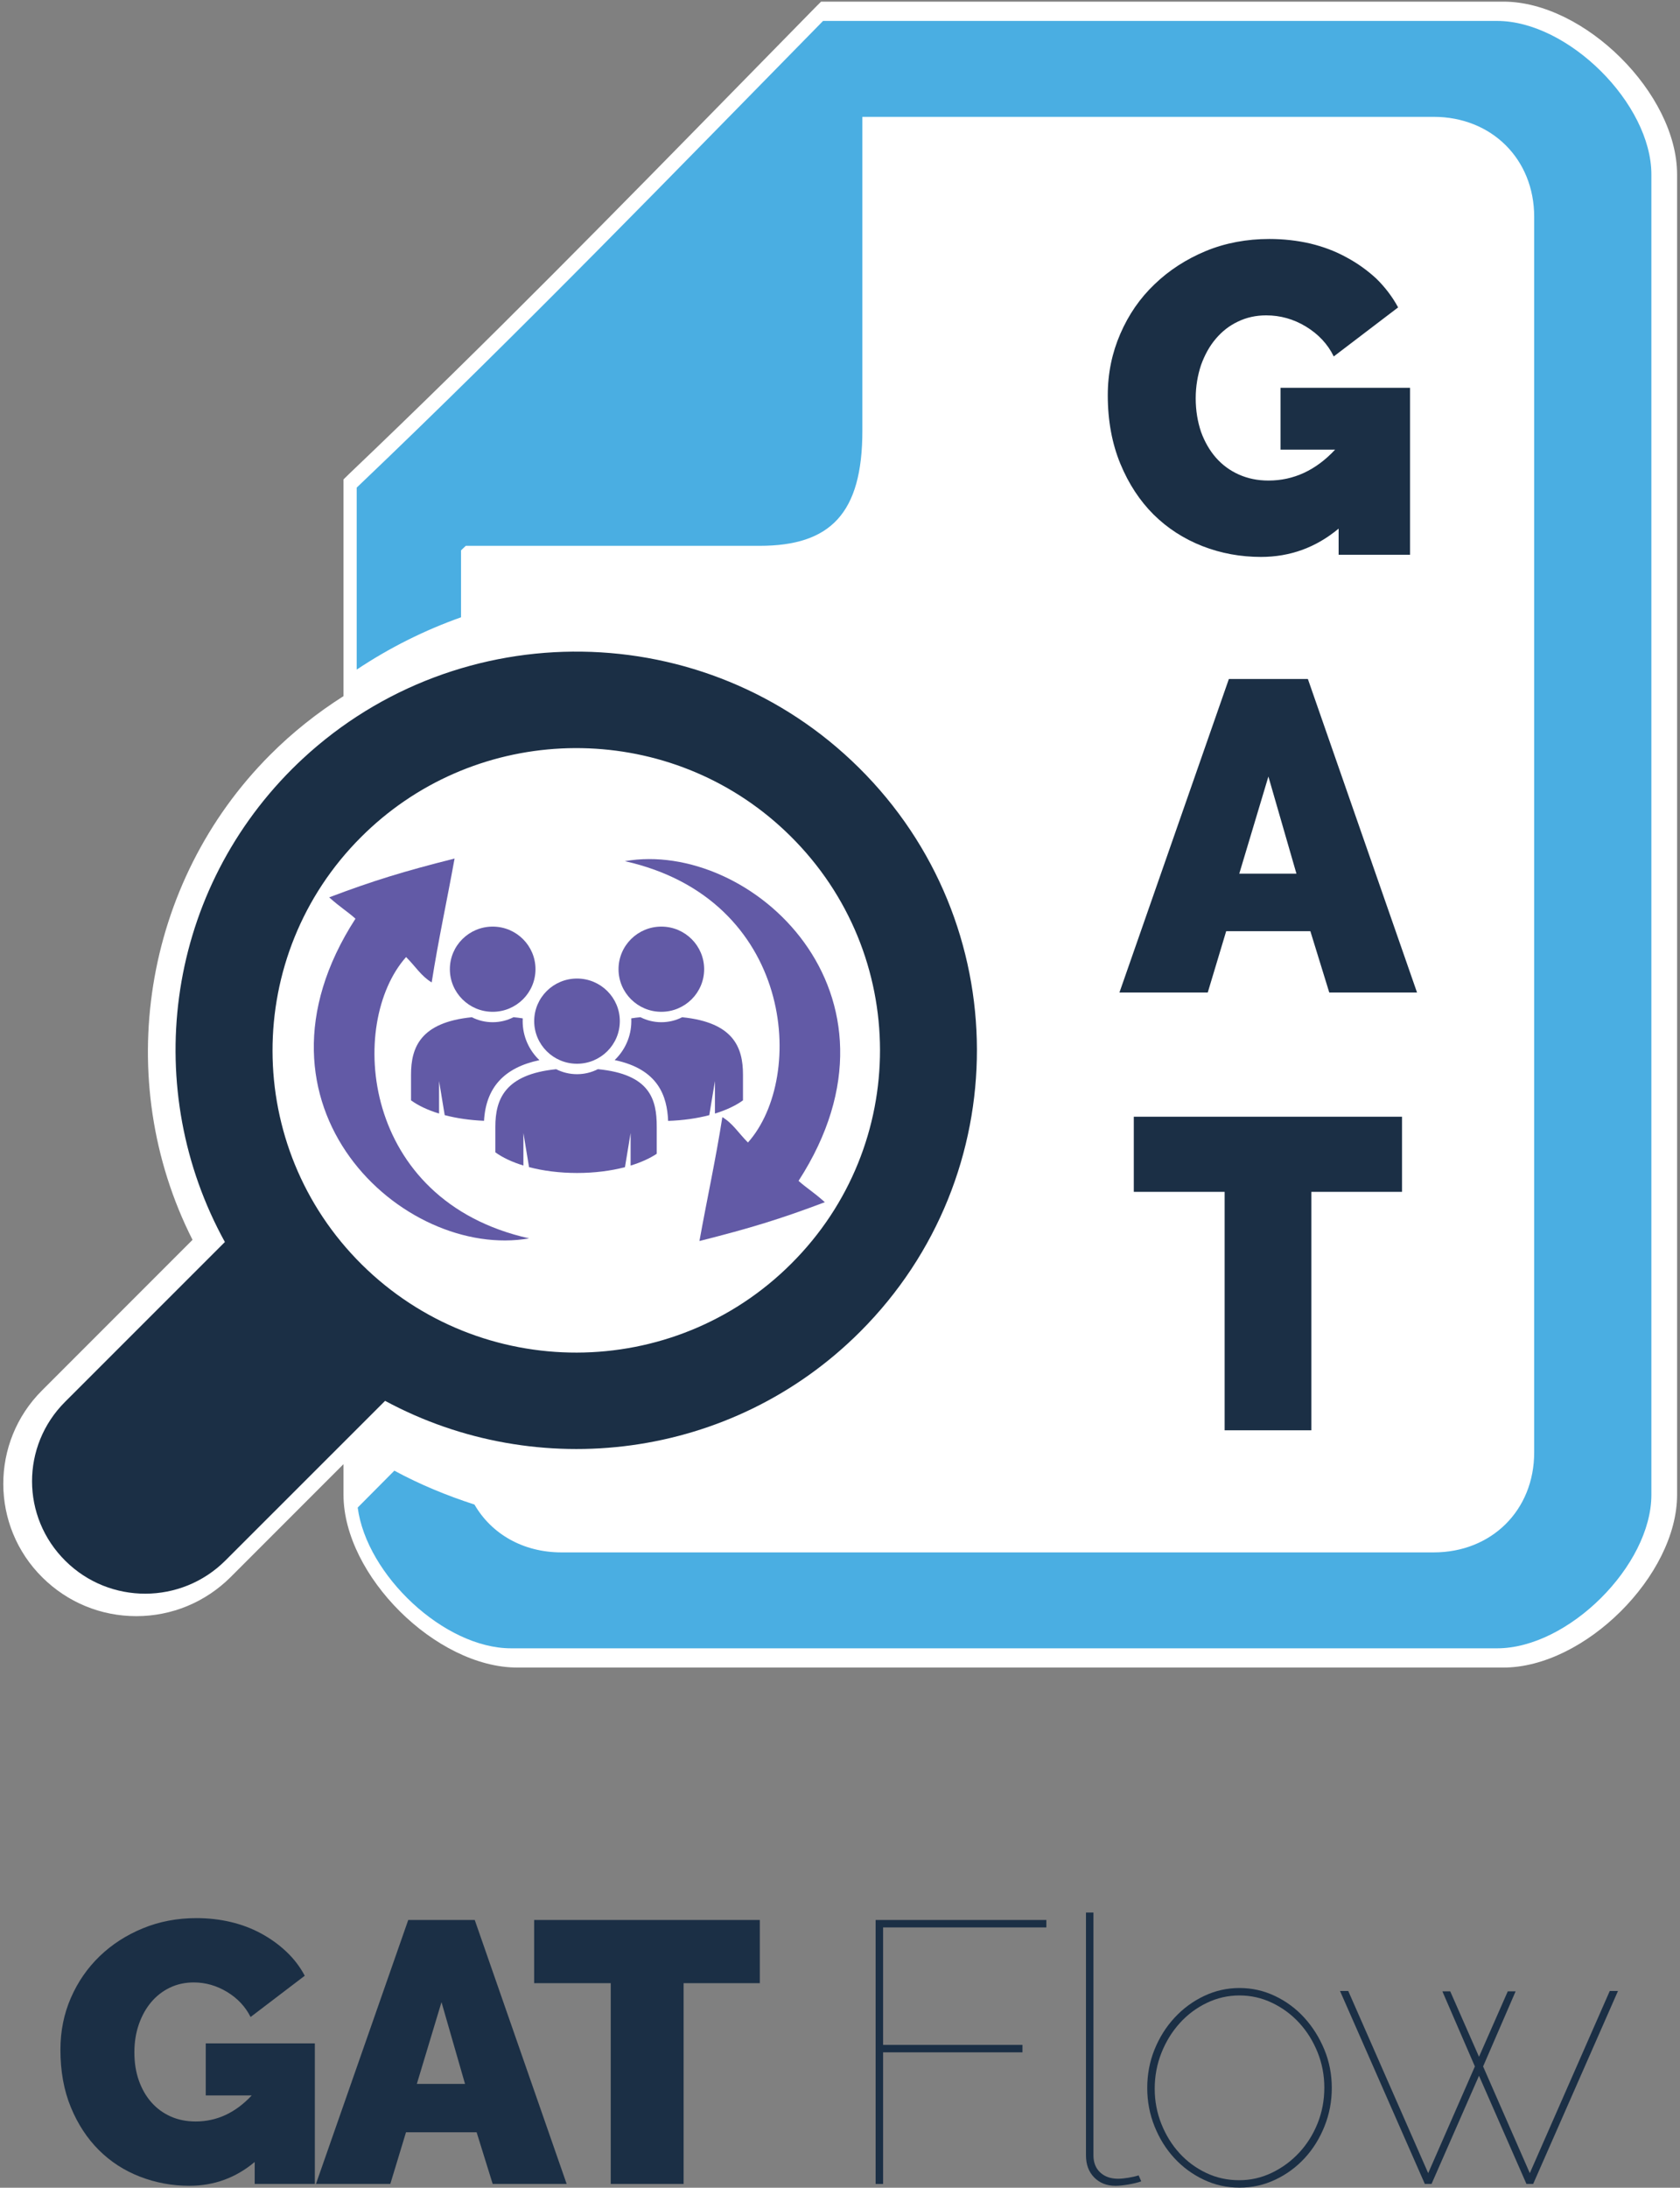
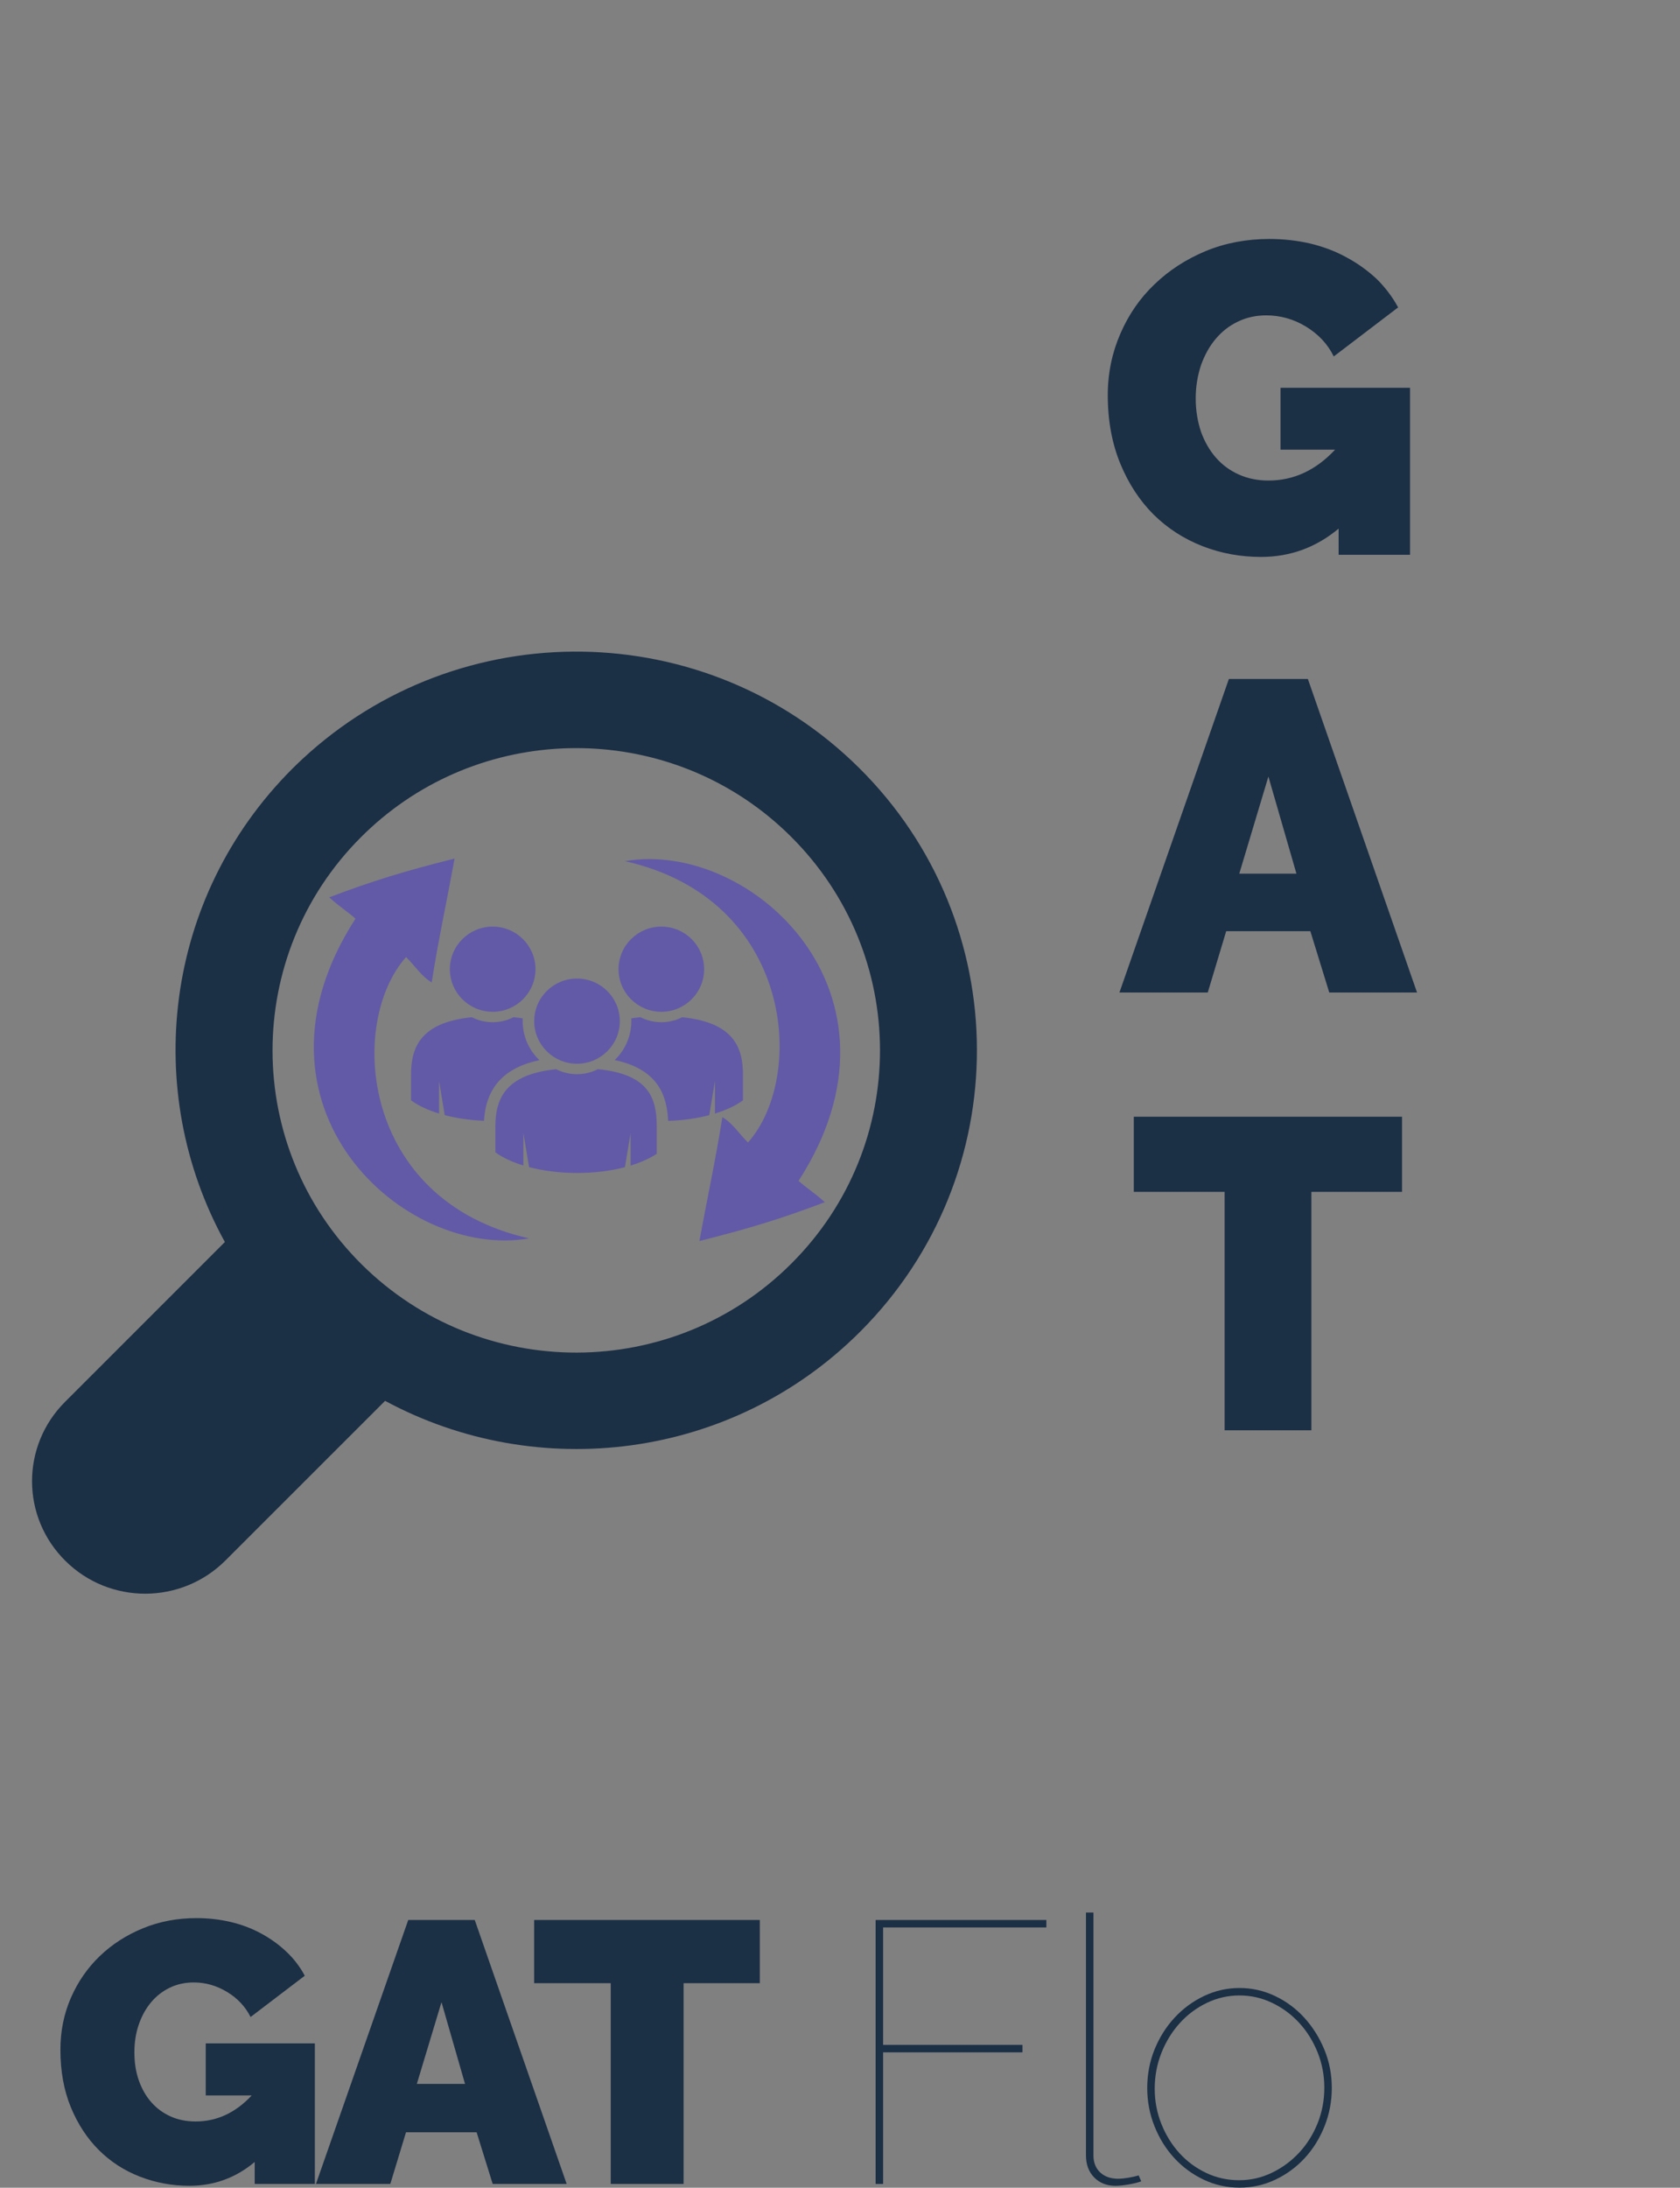
<svg xmlns="http://www.w3.org/2000/svg" width="345" height="449" viewBox="0 0 345 449" fill="none">
  <rect x="0" y="0" width="345" height="449" fill="#808080" stroke="none" />
-   <path d="M308.74 342.24H106.236C89.544 342.24 70.541 323.346 70.541 306.778V300.493L47.351 323.685C42.166 328.83 35.293 331.689 27.997 331.689C20.701 331.689 13.866 328.851 8.726 323.767C-1.97 313.209 -2.014 295.973 8.633 285.361L39.536 254.459C22.919 221.62 29.3 181.08 55.513 154.88C60.058 150.326 65.133 146.302 70.541 142.869V98.391L71.755 97.201C100.267 70.047 127.136 42.63 153.064 16.169C157.905 11.226 162.68 6.347 167.425 1.526L168.614 0.336H308.74C325.388 0.336 344.404 19.216 344.404 35.812V306.778C344.404 323.346 325.388 342.24 308.74 342.24Z" fill="white" />
-   <path d="M307.45 4.298H177.093H169.02C139.08 34.755 107.209 67.722 73.25 100.076V112.022V137.426C80.02 132.916 87.233 129.326 94.677 126.69V112.955C95.007 112.644 95.323 112.319 95.66 112.022H156.003C170.557 112.022 177.093 105.355 177.093 88.41V23.982H294.423C306.295 23.982 315.056 32.639 315.056 44.496V298.076C315.056 309.974 306.295 318.604 294.423 318.604H115.306C107.418 318.604 100.92 314.816 97.434 308.784C91.823 306.965 86.281 304.705 80.982 301.83L73.456 309.403C75.285 323.261 91.218 338.291 104.957 338.291H307.45C322.042 338.291 339.123 321.305 339.123 306.781V35.812C339.123 21.284 322.042 4.298 307.45 4.298Z" fill="#4AAEE2" />
  <path d="M274.888 108.497C270.25 112.361 264.945 114.3 258.948 114.3C254.788 114.3 250.745 113.575 246.929 112.084C243.112 110.59 239.753 108.426 236.893 105.598C234.046 102.76 231.766 99.283 230.071 95.177C228.38 91.074 227.489 86.383 227.489 81.125C227.489 76.577 228.38 72.382 230.071 68.495C231.766 64.587 234.087 61.195 237.113 58.326C240.069 55.478 243.57 53.212 247.606 51.526C251.622 49.868 256.016 49.047 260.654 49.047C263.586 49.047 266.413 49.365 269.091 49.987C271.749 50.63 274.217 51.553 276.507 52.815C278.773 54.025 280.843 55.519 282.675 57.219C284.435 58.952 285.941 60.918 287.114 63.089L273.894 73.155C272.66 70.611 270.728 68.577 268.187 67.024C265.636 65.479 262.919 64.723 260.018 64.723C257.917 64.723 255.974 65.151 254.221 66.002C252.447 66.84 250.968 68.002 249.676 69.52C248.373 71.052 247.393 72.844 246.643 74.916C245.952 77.005 245.546 79.282 245.546 81.747C245.546 84.297 245.949 86.578 246.643 88.643C247.389 90.691 248.424 92.483 249.72 93.956C251.02 95.426 252.577 96.575 254.407 97.392C256.236 98.206 258.247 98.627 260.482 98.627C265.68 98.627 270.229 96.507 274.176 92.284H262.964V79.589H289.565V113.855H274.895V108.497H274.888Z" fill="#1B2F45" />
  <path d="M252.358 139.354H268.582L290.996 203.694H272.973L269.091 191.108H251.807L248.022 203.694H229.886L252.358 139.354ZM266.234 179.306L260.475 159.373L254.493 179.306H266.234Z" fill="#1B2F45" />
  <path d="M287.915 244.609H269.301V293.546H251.487V244.609H232.835V229.189H287.915V244.609Z" fill="#1B2F45" />
  <path d="M74.306 259.533C49.898 235.357 49.864 196.052 74.137 171.807C75.506 170.44 76.922 169.151 78.38 167.934C102.829 147.59 139.332 148.801 162.33 171.602C186.771 195.789 186.857 235.06 162.512 259.328C138.225 283.613 98.737 283.699 74.306 259.533ZM176.639 273.308C208.697 241.275 208.611 189.456 176.385 157.567C144.895 126.382 94.368 125.818 62.118 155.765C61.403 156.432 60.694 157.112 59.996 157.806C33.622 184.177 29.063 223.89 46.182 254.904L13.364 287.706C4.305 296.739 4.305 311.342 13.45 320.365C22.524 329.35 37.218 329.316 46.278 320.279L79.082 287.501C110.345 304.37 150.289 299.666 176.639 273.308Z" fill="#1B2F45" />
  <path fill-rule="evenodd" clip-rule="evenodd" d="M163.99 242.353C165.709 243.898 167.04 244.623 169.385 246.732C160.298 250.168 153.982 252.093 143.636 254.699C145.28 245.614 146.947 238.12 148.34 229.275C150.485 230.553 151.664 232.557 153.597 234.482C165.644 220.943 162.931 184.475 128.323 176.741C154.099 172.242 188.862 203.885 163.99 242.353Z" fill="#625AA6" />
  <path fill-rule="evenodd" clip-rule="evenodd" d="M72.996 188.547C71.277 187.002 69.946 186.277 67.601 184.167C76.688 180.731 83.004 178.806 93.35 176.201C91.706 185.285 90.042 192.78 88.65 201.625C86.504 200.346 85.325 198.343 83.393 196.418C71.345 209.957 74.058 246.425 108.667 254.158C82.887 258.658 48.121 227.015 72.996 188.547Z" fill="#625AA6" />
  <path d="M135.811 190.171C140.666 190.171 144.602 194.086 144.602 198.914C144.602 203.741 140.666 207.656 135.811 207.656C130.956 207.656 127.02 203.741 127.02 198.914C127.02 194.086 130.953 190.171 135.811 190.171ZM118.493 200.832C123.348 200.832 127.285 204.747 127.285 209.574C127.285 214.402 123.348 218.317 118.493 218.317C113.638 218.317 109.702 214.402 109.702 209.574C109.698 204.747 113.635 200.832 118.493 200.832ZM101.175 190.171C106.03 190.171 109.966 194.086 109.966 198.914C109.966 203.741 106.03 207.656 101.175 207.656C96.32 207.656 92.384 203.741 92.384 198.914C92.38 194.086 96.317 190.171 101.175 190.171ZM91.325 228.868L90.166 221.869V228.54C87.852 227.832 85.886 226.905 84.407 225.828V220.556C84.407 214.98 86.326 209.827 96.898 208.771C98.18 209.424 99.631 209.793 101.172 209.793C102.715 209.793 104.173 209.42 105.459 208.764C106.123 208.829 106.752 208.911 107.347 209.003C107.336 209.195 107.333 209.383 107.333 209.578C107.333 212.72 108.653 215.561 110.771 217.582C103.517 219.11 99.783 223.213 99.398 230.027C96.479 229.907 93.742 229.5 91.325 228.868ZM134.866 236.793C133.435 237.747 131.61 238.571 129.499 239.217V232.536L128.34 239.545C125.445 240.301 122.089 240.735 118.51 240.735C114.917 240.735 111.548 240.298 108.643 239.535L107.484 232.536V239.207C105.17 238.499 103.204 237.573 101.725 236.496V231.227C101.725 225.651 103.644 220.498 114.216 219.438C115.498 220.091 116.953 220.46 118.493 220.46C120.037 220.46 121.495 220.088 122.781 219.431C133.501 220.474 134.866 225.637 134.866 231.227V236.793ZM152.576 225.828C151.097 226.905 149.131 227.832 146.817 228.54V221.869L145.658 228.868C143.138 229.531 140.267 229.945 137.204 230.044C136.99 224.953 135.199 219.442 126.226 217.564C128.333 215.544 129.647 212.709 129.647 209.578C129.647 209.386 129.64 209.195 129.633 209.003C130.228 208.907 130.857 208.825 131.52 208.764C132.806 209.42 134.264 209.793 135.808 209.793C137.348 209.793 138.799 209.424 140.085 208.771C150.657 209.831 152.576 214.983 152.576 220.556V225.828Z" fill="#625AA6" />
  <path d="M52.303 443.715C48.415 446.97 43.941 448.598 38.876 448.598C35.346 448.598 31.972 447.975 28.748 446.728C25.526 445.483 22.712 443.664 20.309 441.272C17.904 438.883 15.986 435.958 14.556 432.499C13.124 429.041 12.408 425.098 12.408 420.672C12.408 416.857 13.124 413.311 14.556 410.028C15.986 406.748 17.956 403.9 20.463 401.483C22.969 399.067 25.924 397.16 29.326 395.76C32.725 394.361 36.396 393.663 40.336 393.663C42.79 393.663 45.144 393.93 47.394 394.463C49.643 394.997 51.73 395.787 53.646 396.829C55.565 397.872 57.291 399.119 58.824 400.568C60.359 402.018 61.611 403.658 62.584 405.489L51.459 413.958C50.385 411.822 48.773 410.105 46.625 408.809C44.477 407.513 42.201 406.864 39.798 406.864C38.006 406.864 36.37 407.22 34.887 407.932C33.402 408.644 32.124 409.637 31.05 410.907C29.976 412.18 29.132 413.692 28.519 415.447C27.905 417.201 27.597 419.122 27.597 421.207C27.597 423.343 27.904 425.278 28.519 427.005C29.132 428.736 29.988 430.223 31.088 431.47C32.188 432.717 33.505 433.682 35.04 434.369C36.574 435.055 38.287 435.398 40.18 435.398C44.527 435.398 48.364 433.618 51.688 430.058H42.251V419.376H64.655V448.217H52.303V443.715Z" fill="#1B2F45" />
  <path d="M83.835 394.046H97.492L116.367 448.217H101.176L97.877 437.612H83.376L80.154 448.217H64.886L83.835 394.046ZM95.498 427.694L90.664 410.909L85.599 427.694H95.498Z" fill="#1B2F45" />
  <path d="M156.033 407.015H140.381V448.215H125.42V407.015H109.69V394.044H156.032V407.015H156.033Z" fill="#1B2F45" />
  <path d="M179.816 448.217V394.046H214.878V395.573H181.351V419.683H209.969V421.209H181.351V448.219H179.816V448.217Z" fill="#1B2F45" />
  <path d="M223.011 392.52H224.545V442.342C224.545 443.819 225.006 444.987 225.926 445.853C226.848 446.718 228.074 447.151 229.609 447.151C230.17 447.151 230.849 447.088 231.642 446.96C232.433 446.834 233.163 446.669 233.827 446.464L234.363 447.686C233.647 447.941 232.764 448.156 231.717 448.335C230.669 448.512 229.787 448.602 229.071 448.602C227.281 448.602 225.823 448.03 224.698 446.885C223.573 445.74 223.011 444.228 223.011 442.344V392.52Z" fill="#1B2F45" />
  <path d="M254.544 448.98C251.936 448.98 249.479 448.433 247.179 447.339C244.879 446.246 242.869 444.773 241.157 442.914C239.442 441.059 238.087 438.884 237.09 436.391C236.092 433.899 235.593 431.279 235.593 428.531C235.593 425.735 236.092 423.101 237.09 420.635C238.087 418.168 239.456 415.993 241.194 414.111C242.933 412.231 244.954 410.742 247.256 409.647C249.558 408.553 251.987 408.006 254.544 408.006C257.102 408.006 259.532 408.553 261.832 409.647C264.135 410.742 266.14 412.229 267.855 414.111C269.568 415.993 270.936 418.168 271.959 420.635C272.981 423.103 273.493 425.735 273.493 428.531C273.493 431.279 272.993 433.899 271.996 436.391C270.998 438.882 269.643 441.058 267.93 442.914C266.216 444.773 264.208 446.248 261.906 447.339C259.604 448.431 257.153 448.98 254.544 448.98ZM237.128 428.685C237.128 431.228 237.589 433.643 238.509 435.932C239.43 438.222 240.668 440.218 242.229 441.923C243.789 443.626 245.617 444.975 247.715 445.967C249.812 446.958 252.062 447.455 254.467 447.455C256.819 447.455 259.058 446.948 261.18 445.929C263.302 444.912 265.169 443.539 266.781 441.809C268.391 440.08 269.658 438.07 270.578 435.781C271.498 433.491 271.959 431.051 271.959 428.456C271.959 425.913 271.498 423.496 270.578 421.209C269.657 418.92 268.403 416.911 266.819 415.181C265.232 413.452 263.377 412.079 261.255 411.06C259.131 410.044 256.894 409.534 254.543 409.534C252.189 409.534 249.95 410.044 247.83 411.06C245.706 412.079 243.853 413.464 242.267 415.218C240.68 416.973 239.428 419.008 238.507 421.321C237.587 423.638 237.128 426.091 237.128 428.685Z" fill="#1B2F45" />
-   <path d="M330.576 408.618H332.263L314.847 448.217H313.466L303.722 426.014L293.979 448.217H292.599L275.183 408.618H276.872L293.289 446.004L302.879 424.106L296.204 408.695H297.816L303.724 422.122L309.631 408.695H311.241L304.566 424.106L314.157 446.004L330.576 408.618Z" fill="#1B2F45" />
</svg>